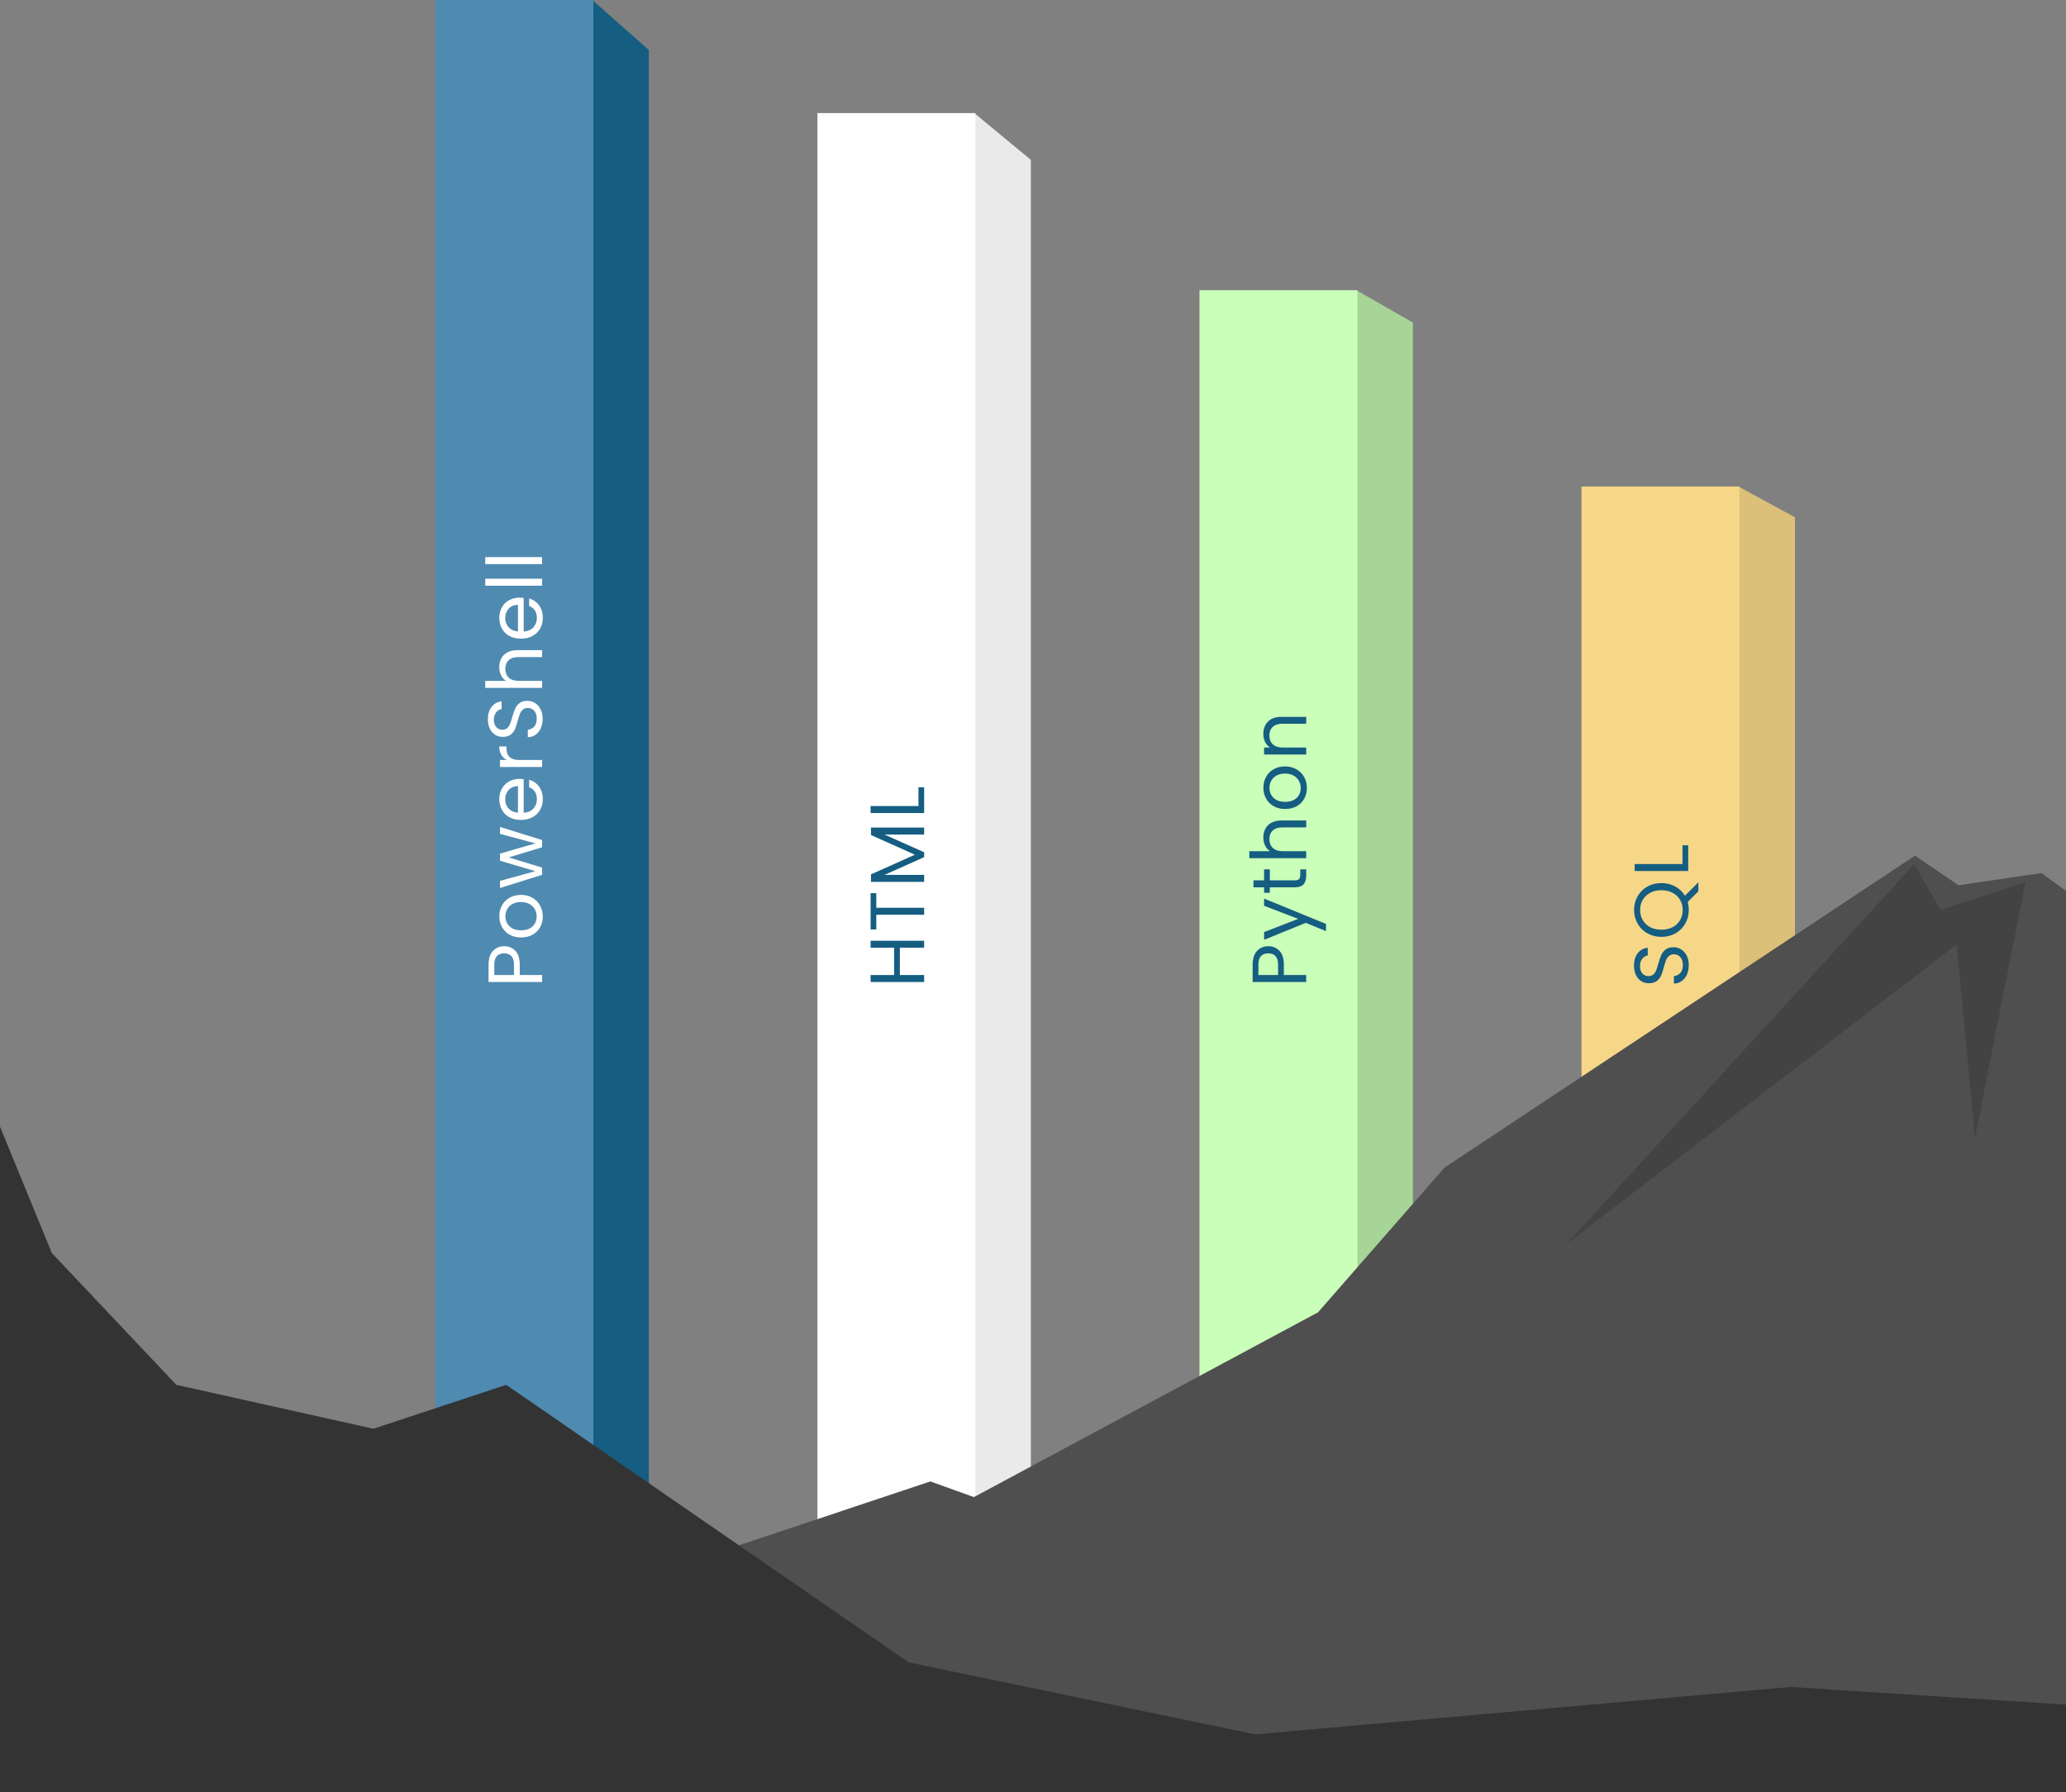
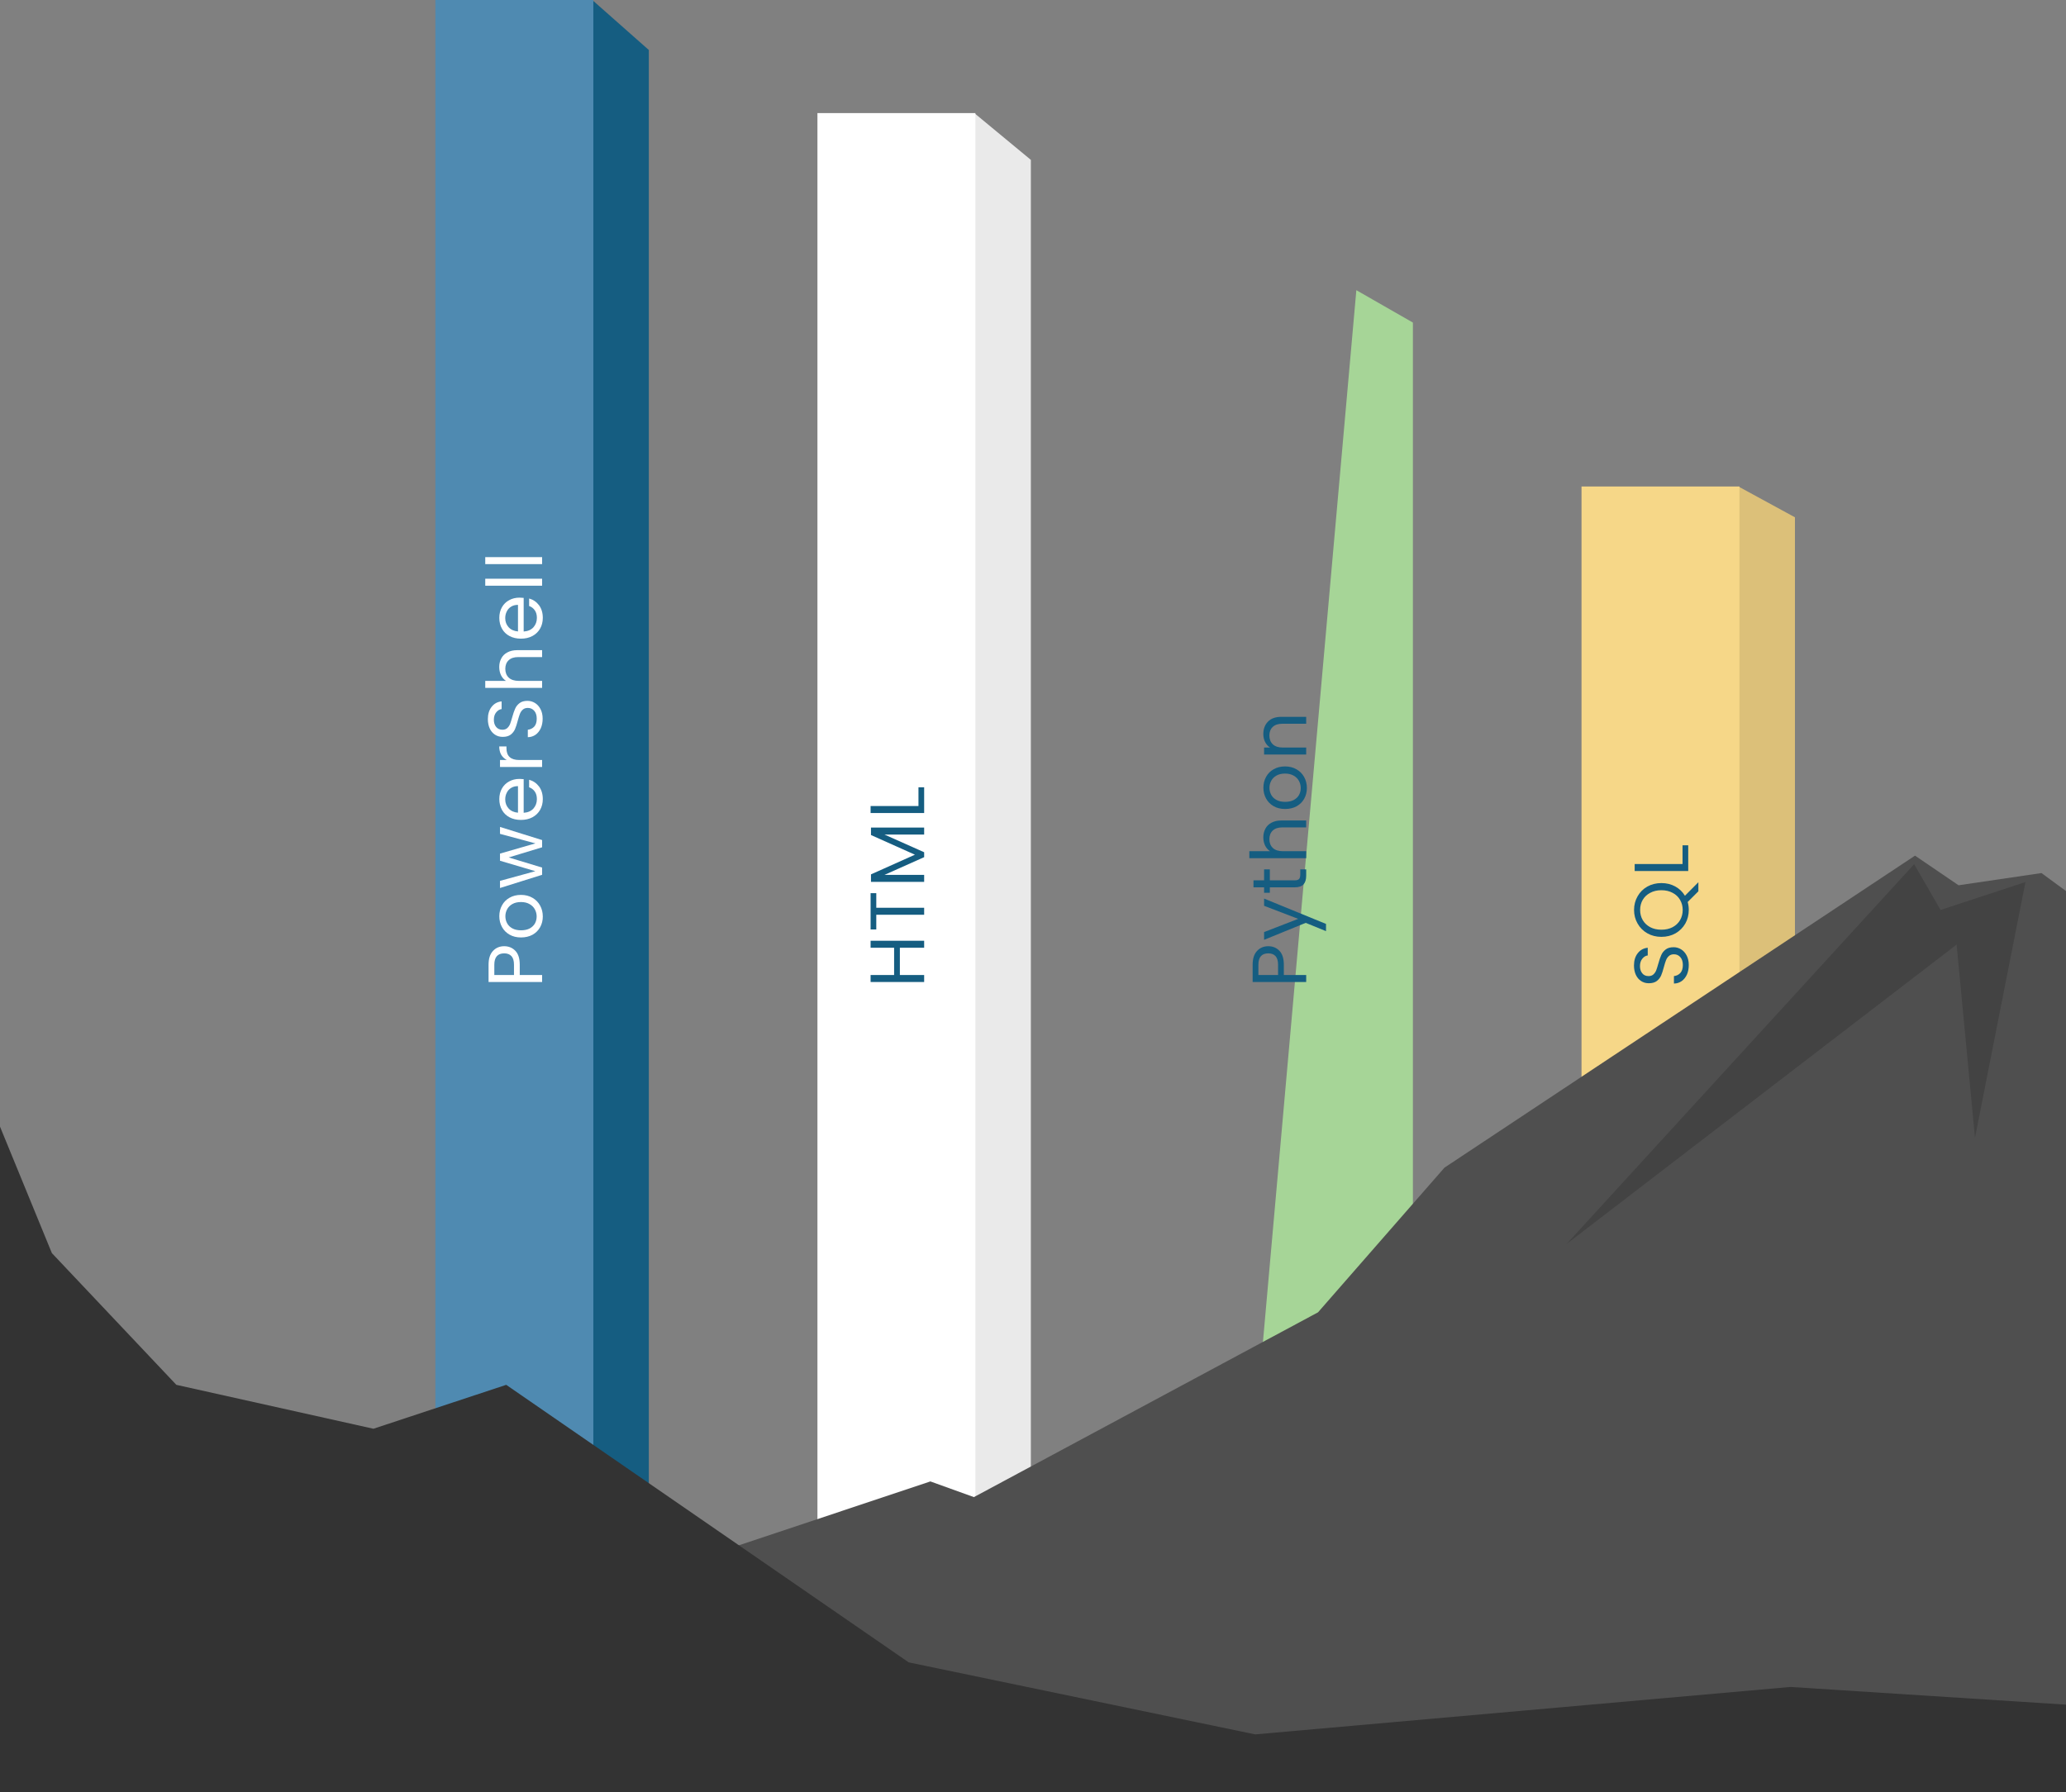
<svg xmlns="http://www.w3.org/2000/svg" width="968" height="840" viewBox="0 0 968 840" fill="none">
  <rect x="0" y="0" width="968" height="840" fill="#808080" stroke="none" />
  <g clip-path="url(#clip0)">
    <path d="M277.5 0L304 23.433V826H230L277.5 0Z" fill="#155D81" />
    <rect x="204" width="74" height="803" fill="#4F8AB1" />
    <path d="M236.252 443.452C238.34 443.452 240.08 444.172 241.472 445.612C242.84 447.028 243.524 449.2 243.524 452.128L243.524 456.952L254 456.952L254 460.228L228.908 460.228L228.908 452.128C228.908 449.296 229.592 447.148 230.96 445.684C232.328 444.196 234.092 443.452 236.252 443.452ZM240.824 452.128C240.824 450.304 240.428 448.96 239.636 448.096C238.844 447.232 237.716 446.8 236.252 446.8C233.156 446.8 231.608 448.576 231.608 452.128L231.608 456.952L240.824 456.952L240.824 452.128ZM254.324 429.516C254.324 431.364 253.904 433.044 253.064 434.556C252.224 436.044 251.036 437.22 249.5 438.084C247.94 438.924 246.14 439.344 244.1 439.344C242.084 439.344 240.308 438.912 238.772 438.048C237.212 437.16 236.024 435.96 235.208 434.448C234.368 432.936 233.948 431.244 233.948 429.372C233.948 427.5 234.368 425.808 235.208 424.296C236.024 422.784 237.2 421.596 238.736 420.732C240.272 419.844 242.06 419.4 244.1 419.4C246.14 419.4 247.94 419.856 249.5 420.768C251.036 421.656 252.224 422.868 253.064 424.404C253.904 425.94 254.324 427.644 254.324 429.516ZM251.444 429.516C251.444 428.34 251.168 427.236 250.616 426.204C250.064 425.172 249.236 424.344 248.132 423.72C247.028 423.072 245.684 422.748 244.1 422.748C242.516 422.748 241.172 423.06 240.068 423.684C238.964 424.308 238.148 425.124 237.62 426.132C237.068 427.14 236.792 428.232 236.792 429.408C236.792 430.608 237.068 431.712 237.62 432.72C238.148 433.704 238.964 434.496 240.068 435.096C241.172 435.696 242.516 435.996 244.1 435.996C245.708 435.996 247.064 435.708 248.168 435.132C249.272 434.532 250.1 433.74 250.652 432.756C251.18 431.772 251.444 430.692 251.444 429.516ZM234.272 387.553L254 393.709L254 397.093L238.34 401.845L254 406.597L254 409.981L234.272 416.173L234.272 412.825L250.832 408.289L234.272 403.393L234.272 400.045L250.868 395.257L234.272 390.793L234.272 387.553ZM243.38 365.042C244.004 365.042 244.664 365.078 245.36 365.15L245.36 380.918C247.304 380.798 248.828 380.138 249.932 378.938C251.012 377.714 251.552 376.238 251.552 374.51C251.552 373.094 251.228 371.918 250.58 370.982C249.908 370.022 249.02 369.35 247.916 368.966L247.916 365.438C249.812 365.966 251.36 367.022 252.56 368.606C253.736 370.19 254.324 372.158 254.324 374.51C254.324 376.382 253.904 378.062 253.064 379.55C252.224 381.014 251.036 382.166 249.5 383.006C247.94 383.846 246.14 384.266 244.1 384.266C242.06 384.266 240.272 383.858 238.736 383.042C237.2 382.226 236.024 381.086 235.208 379.622C234.368 378.134 233.948 376.43 233.948 374.51C233.948 372.638 234.356 370.982 235.172 369.542C235.988 368.102 237.116 366.998 238.556 366.23C239.972 365.438 241.58 365.042 243.38 365.042ZM242.696 368.426C241.448 368.426 240.38 368.702 239.492 369.254C238.58 369.806 237.896 370.562 237.44 371.522C236.96 372.458 236.72 373.502 236.72 374.654C236.72 376.31 237.248 377.726 238.304 378.902C239.36 380.054 240.824 380.714 242.696 380.882L242.696 368.426ZM237.476 356.182C236.348 355.606 235.472 354.79 234.848 353.734C234.224 352.654 233.912 351.346 233.912 349.81L237.296 349.81L237.296 350.674C237.296 354.346 239.288 356.182 243.272 356.182L254 356.182L254 359.458L234.272 359.458L234.272 356.182L237.476 356.182ZM254.252 336.812C254.252 338.468 253.964 339.956 253.388 341.276C252.788 342.572 251.972 343.592 250.94 344.336C249.884 345.08 248.672 345.464 247.304 345.488L247.304 341.996C248.48 341.876 249.476 341.396 250.292 340.556C251.084 339.692 251.48 338.444 251.48 336.812C251.48 335.252 251.096 334.028 250.328 333.14C249.536 332.228 248.528 331.772 247.304 331.772C246.344 331.772 245.564 332.036 244.964 332.564C244.364 333.092 243.908 333.752 243.596 334.544C243.284 335.336 242.948 336.404 242.588 337.748C242.156 339.404 241.724 340.736 241.292 341.744C240.86 342.728 240.188 343.58 239.276 344.3C238.34 344.996 237.092 345.344 235.532 345.344C234.164 345.344 232.952 344.996 231.896 344.3C230.84 343.604 230.024 342.632 229.448 341.384C228.872 340.112 228.584 338.66 228.584 337.028C228.584 334.676 229.172 332.756 230.348 331.268C231.524 329.756 233.084 328.904 235.028 328.712L235.028 332.312C234.068 332.432 233.228 332.936 232.508 333.824C231.764 334.712 231.392 335.888 231.392 337.352C231.392 338.72 231.752 339.836 232.472 340.7C233.168 341.564 234.152 341.996 235.424 341.996C236.336 341.996 237.08 341.744 237.656 341.24C238.232 340.712 238.676 340.076 238.988 339.332C239.276 338.564 239.612 337.496 239.996 336.128C240.452 334.472 240.908 333.14 241.364 332.132C241.796 331.124 242.48 330.26 243.416 329.54C244.328 328.82 245.576 328.46 247.16 328.46C248.384 328.46 249.536 328.784 250.616 329.432C251.696 330.08 252.572 331.04 253.244 332.312C253.916 333.584 254.252 335.084 254.252 336.812ZM233.912 312.587C233.912 311.099 234.236 309.755 234.884 308.555C235.508 307.355 236.456 306.419 237.728 305.747C239 305.051 240.548 304.703 242.372 304.703L254 304.703L254 307.943L242.84 307.943C240.872 307.943 239.372 308.435 238.34 309.419C237.284 310.403 236.756 311.747 236.756 313.451C236.756 315.179 237.296 316.559 238.376 317.591C239.456 318.599 241.028 319.103 243.092 319.103L254 319.103L254 322.379L227.36 322.379L227.36 319.103L237.08 319.103C236.072 318.455 235.292 317.567 234.74 316.439C234.188 315.287 233.912 314.003 233.912 312.587ZM243.38 280.092C244.004 280.092 244.664 280.128 245.36 280.2L245.36 295.968C247.304 295.848 248.828 295.188 249.932 293.988C251.012 292.764 251.552 291.288 251.552 289.56C251.552 288.144 251.228 286.968 250.58 286.032C249.908 285.072 249.02 284.4 247.916 284.016L247.916 280.488C249.812 281.016 251.36 282.072 252.56 283.656C253.736 285.24 254.324 287.208 254.324 289.56C254.324 291.432 253.904 293.112 253.064 294.6C252.224 296.064 251.036 297.216 249.5 298.056C247.94 298.896 246.14 299.316 244.1 299.316C242.06 299.316 240.272 298.908 238.736 298.092C237.2 297.276 236.024 296.136 235.208 294.672C234.368 293.184 233.948 291.48 233.948 289.56C233.948 287.688 234.356 286.032 235.172 284.592C235.988 283.152 237.116 282.048 238.556 281.28C239.972 280.488 241.58 280.092 243.38 280.092ZM242.696 283.476C241.448 283.476 240.38 283.752 239.492 284.304C238.58 284.856 237.896 285.612 237.44 286.572C236.96 287.508 236.72 288.552 236.72 289.704C236.72 291.36 237.248 292.776 238.304 293.952C239.36 295.104 240.824 295.764 242.696 295.932L242.696 283.476ZM227.36 271.231L254 271.231L254 274.507L227.36 274.507L227.36 271.231ZM227.36 261.112L254 261.112L254 264.388L227.36 264.388L227.36 261.112Z" fill="white" />
    <path d="M456.5 53L483 74.929V826H409L456.5 53Z" fill="#EAEAEA" />
    <rect x="383" y="53" width="74" height="751" fill="white" />
    <path d="M407.908 440.896L433 440.896L433 444.172L421.624 444.172L421.624 456.952L433 456.952L433 460.228L407.908 460.228L407.908 456.952L418.924 456.952L418.924 444.172L407.908 444.172L407.908 440.896ZM407.908 418.598L410.572 418.598L410.572 425.438L433 425.438L433 428.714L410.572 428.714L410.572 435.59L407.908 435.59L407.908 418.598ZM408.088 387.854L433 387.854L433 391.13L414.424 391.13L433 399.41L433 401.714L414.388 410.03L433 410.03L433 413.306L408.088 413.306L408.088 409.778L428.68 400.562L408.088 391.346L408.088 387.854ZM430.336 377.762L430.336 368.978L433 368.978L433 381.038L407.908 381.038L407.908 377.762L430.336 377.762Z" fill="#155D81" />
    <path d="M635.5 136L662 151.177V671H588L635.5 136Z" fill="#A6D597" />
-     <rect x="562" y="136" width="74" height="520" fill="#CAFFB9" />
    <path d="M594.252 443.452C596.34 443.452 598.08 444.172 599.472 445.612C600.84 447.028 601.524 449.2 601.524 452.128L601.524 456.952L612 456.952L612 460.228L586.908 460.228L586.908 452.128C586.908 449.296 587.592 447.148 588.96 445.684C590.328 444.196 592.092 443.452 594.252 443.452ZM598.824 452.128C598.824 450.304 598.428 448.96 597.636 448.096C596.844 447.232 595.716 446.8 594.252 446.8C591.156 446.8 589.608 448.576 589.608 452.128L589.608 456.952L598.824 456.952L598.824 452.128ZM592.272 421.128L621.288 433.008L621.288 436.392L611.784 432.504L592.272 440.46L592.272 436.824L608.256 430.632L592.272 424.512L592.272 421.128ZM594.972 412.579L606.6 412.579C607.56 412.579 608.244 412.375 608.652 411.967C609.036 411.559 609.228 410.851 609.228 409.843L609.228 407.431L612 407.431L612 410.383C612 412.207 611.58 413.575 610.74 414.487C609.9 415.399 608.52 415.855 606.6 415.855L594.972 415.855L594.972 418.411L592.272 418.411L592.272 415.855L587.304 415.855L587.304 412.579L592.272 412.579L592.272 407.431L594.972 407.431L594.972 412.579ZM591.912 392.41C591.912 390.922 592.236 389.578 592.884 388.378C593.508 387.178 594.456 386.242 595.728 385.57C597 384.874 598.548 384.526 600.372 384.526L612 384.526L612 387.766L600.84 387.766C598.872 387.766 597.372 388.258 596.34 389.242C595.284 390.226 594.756 391.57 594.756 393.274C594.756 395.002 595.296 396.382 596.376 397.414C597.456 398.422 599.028 398.926 601.092 398.926L612 398.926L612 402.202L585.36 402.202L585.36 398.926L595.08 398.926C594.072 398.278 593.292 397.39 592.74 396.262C592.188 395.11 591.912 393.826 591.912 392.41ZM612.324 369.311C612.324 371.159 611.904 372.839 611.064 374.351C610.224 375.839 609.036 377.015 607.5 377.879C605.94 378.719 604.14 379.139 602.1 379.139C600.084 379.139 598.308 378.707 596.772 377.843C595.212 376.955 594.024 375.755 593.208 374.243C592.368 372.731 591.948 371.039 591.948 369.167C591.948 367.295 592.368 365.603 593.208 364.091C594.024 362.579 595.2 361.391 596.736 360.527C598.272 359.639 600.06 359.195 602.1 359.195C604.14 359.195 605.94 359.651 607.5 360.563C609.036 361.451 610.224 362.663 611.064 364.199C611.904 365.735 612.324 367.439 612.324 369.311ZM609.444 369.311C609.444 368.135 609.168 367.031 608.616 365.999C608.064 364.967 607.236 364.139 606.132 363.515C605.028 362.867 603.684 362.543 602.1 362.543C600.516 362.543 599.172 362.855 598.068 363.479C596.964 364.103 596.148 364.919 595.62 365.927C595.068 366.935 594.792 368.027 594.792 369.203C594.792 370.403 595.068 371.507 595.62 372.515C596.148 373.499 596.964 374.291 598.068 374.891C599.172 375.491 600.516 375.791 602.1 375.791C603.708 375.791 605.064 375.503 606.168 374.927C607.272 374.327 608.1 373.535 608.652 372.551C609.18 371.567 609.444 370.487 609.444 369.311ZM591.912 344.015C591.912 341.615 592.644 339.671 594.108 338.183C595.548 336.695 597.636 335.951 600.372 335.951L612 335.951L612 339.191L600.84 339.191C598.872 339.191 597.372 339.683 596.34 340.667C595.284 341.651 594.756 342.995 594.756 344.699C594.756 346.427 595.296 347.807 596.376 348.839C597.456 349.847 599.028 350.351 601.092 350.351L612 350.351L612 353.627L592.272 353.627L592.272 350.351L595.08 350.351C594.072 349.703 593.292 348.827 592.74 347.723C592.188 346.595 591.912 345.359 591.912 344.015Z" fill="#155D81" />
    <path d="M814.5 228L841 242.44V737H767L814.5 228Z" fill="#DCC079" />
    <rect x="741" y="228" width="74" height="495" fill="#F6D788" />
    <path d="M791.252 452.272C791.252 453.928 790.964 455.416 790.388 456.736C789.788 458.032 788.972 459.052 787.94 459.796C786.884 460.54 785.672 460.924 784.304 460.948L784.304 457.456C785.48 457.336 786.476 456.856 787.292 456.016C788.084 455.152 788.48 453.904 788.48 452.272C788.48 450.712 788.096 449.488 787.328 448.6C786.536 447.688 785.528 447.232 784.304 447.232C783.344 447.232 782.564 447.496 781.964 448.024C781.364 448.552 780.908 449.212 780.596 450.004C780.284 450.796 779.948 451.864 779.588 453.208C779.156 454.864 778.724 456.196 778.292 457.204C777.86 458.188 777.188 459.04 776.276 459.76C775.34 460.456 774.092 460.804 772.532 460.804C771.164 460.804 769.952 460.456 768.896 459.76C767.84 459.064 767.024 458.092 766.448 456.844C765.872 455.572 765.584 454.12 765.584 452.488C765.584 450.136 766.172 448.216 767.348 446.728C768.524 445.216 770.084 444.364 772.028 444.172L772.028 447.772C771.068 447.892 770.228 448.396 769.508 449.284C768.764 450.172 768.392 451.348 768.392 452.812C768.392 454.18 768.752 455.296 769.472 456.16C770.168 457.024 771.152 457.456 772.424 457.456C773.336 457.456 774.08 457.204 774.656 456.7C775.232 456.172 775.676 455.536 775.988 454.792C776.276 454.024 776.612 452.956 776.996 451.588C777.452 449.932 777.908 448.6 778.364 447.592C778.796 446.584 779.48 445.72 780.416 445C781.328 444.28 782.576 443.92 784.16 443.92C785.384 443.92 786.536 444.244 787.616 444.892C788.696 445.54 789.572 446.5 790.244 447.772C790.916 449.044 791.252 450.544 791.252 452.272ZM795.752 417.715L790.748 422.719C791.084 423.943 791.252 425.191 791.252 426.463C791.252 428.791 790.712 430.915 789.632 432.835C788.528 434.755 787.004 436.279 785.06 437.407C783.092 438.511 780.884 439.063 778.436 439.063C775.988 439.063 773.792 438.511 771.848 437.407C769.88 436.279 768.356 434.755 767.276 432.835C766.172 430.915 765.62 428.791 765.62 426.463C765.62 424.111 766.172 421.975 767.276 420.055C768.356 418.135 769.868 416.623 771.812 415.519C773.756 414.415 775.964 413.863 778.436 413.863C780.836 413.863 782.996 414.391 784.916 415.447C786.836 416.503 788.348 417.955 789.452 419.803L795.752 413.467L795.752 417.715ZM778.436 435.715C780.428 435.715 782.18 435.319 783.692 434.527C785.204 433.711 786.368 432.607 787.184 431.215C788 429.799 788.408 428.215 788.408 426.463C788.408 424.711 788 423.139 787.184 421.747C786.368 420.331 785.204 419.227 783.692 418.435C782.18 417.619 780.428 417.211 778.436 417.211C776.42 417.211 774.668 417.619 773.18 418.435C771.668 419.227 770.504 420.319 769.688 421.711C768.872 423.103 768.464 424.687 768.464 426.463C768.464 428.239 768.872 429.823 769.688 431.215C770.504 432.607 771.668 433.711 773.18 434.527C774.668 435.319 776.42 435.715 778.436 435.715ZM788.336 404.932L788.336 396.148L791 396.148L791 408.208L765.908 408.208L765.908 404.932L788.336 404.932Z" fill="#155D81" />
-     <path d="M-550.875 764.538L-648 780.877V903H1683V717.972L1500.4 701.634L1255.65 628.109L956.505 409.169L917.655 414.888L897.259 401L676.785 547.232L617.539 615.038L456.311 701.634L435.915 694.281L313.537 735.128L180.476 780.877L134.827 804.568L-95.359 849.5L-166.26 817.639L-192.484 824.991L-213.851 817.639L-246.874 824.991L-287.666 804.568L-344.97 817.639L-403.245 842.964L-550.875 764.538Z" fill="#4F4F4F" />
+     <path d="M-550.875 764.538L-648 780.877V903H1683V717.972L1500.4 701.634L1255.65 628.109L956.505 409.169L917.655 414.888L897.259 401L676.785 547.232L617.539 615.038L456.311 701.634L435.915 694.281L313.537 735.128L180.476 780.877L134.827 804.568L-95.359 849.5L-166.26 817.639L-192.484 824.991L-213.851 817.639L-246.874 824.991L-344.97 817.639L-403.245 842.964L-550.875 764.538Z" fill="#4F4F4F" />
    <path d="M734 583L896.863 405L909.225 426.465L949 413.376L925.35 533.265L916.75 442.694L734 583Z" fill="#434343" />
    <path d="M2133.67 825.182L2331 807.071V840H0V528L24.302 587.272L82.625 649.013L174.971 669.594L237.183 649.013L425.762 779.082L588.096 812.834L838.888 790.607L1184.94 812.834L1469.75 831.768L1495.03 825.182L1533.91 831.768L1698.19 812.834L2133.67 825.182Z" fill="#333333" />
  </g>
  <defs>
    <clipPath id="clip0">
      <rect width="968" height="840" transform="matrix(-1 0 0 1 968 0)" fill="white" />
    </clipPath>
  </defs>
</svg>